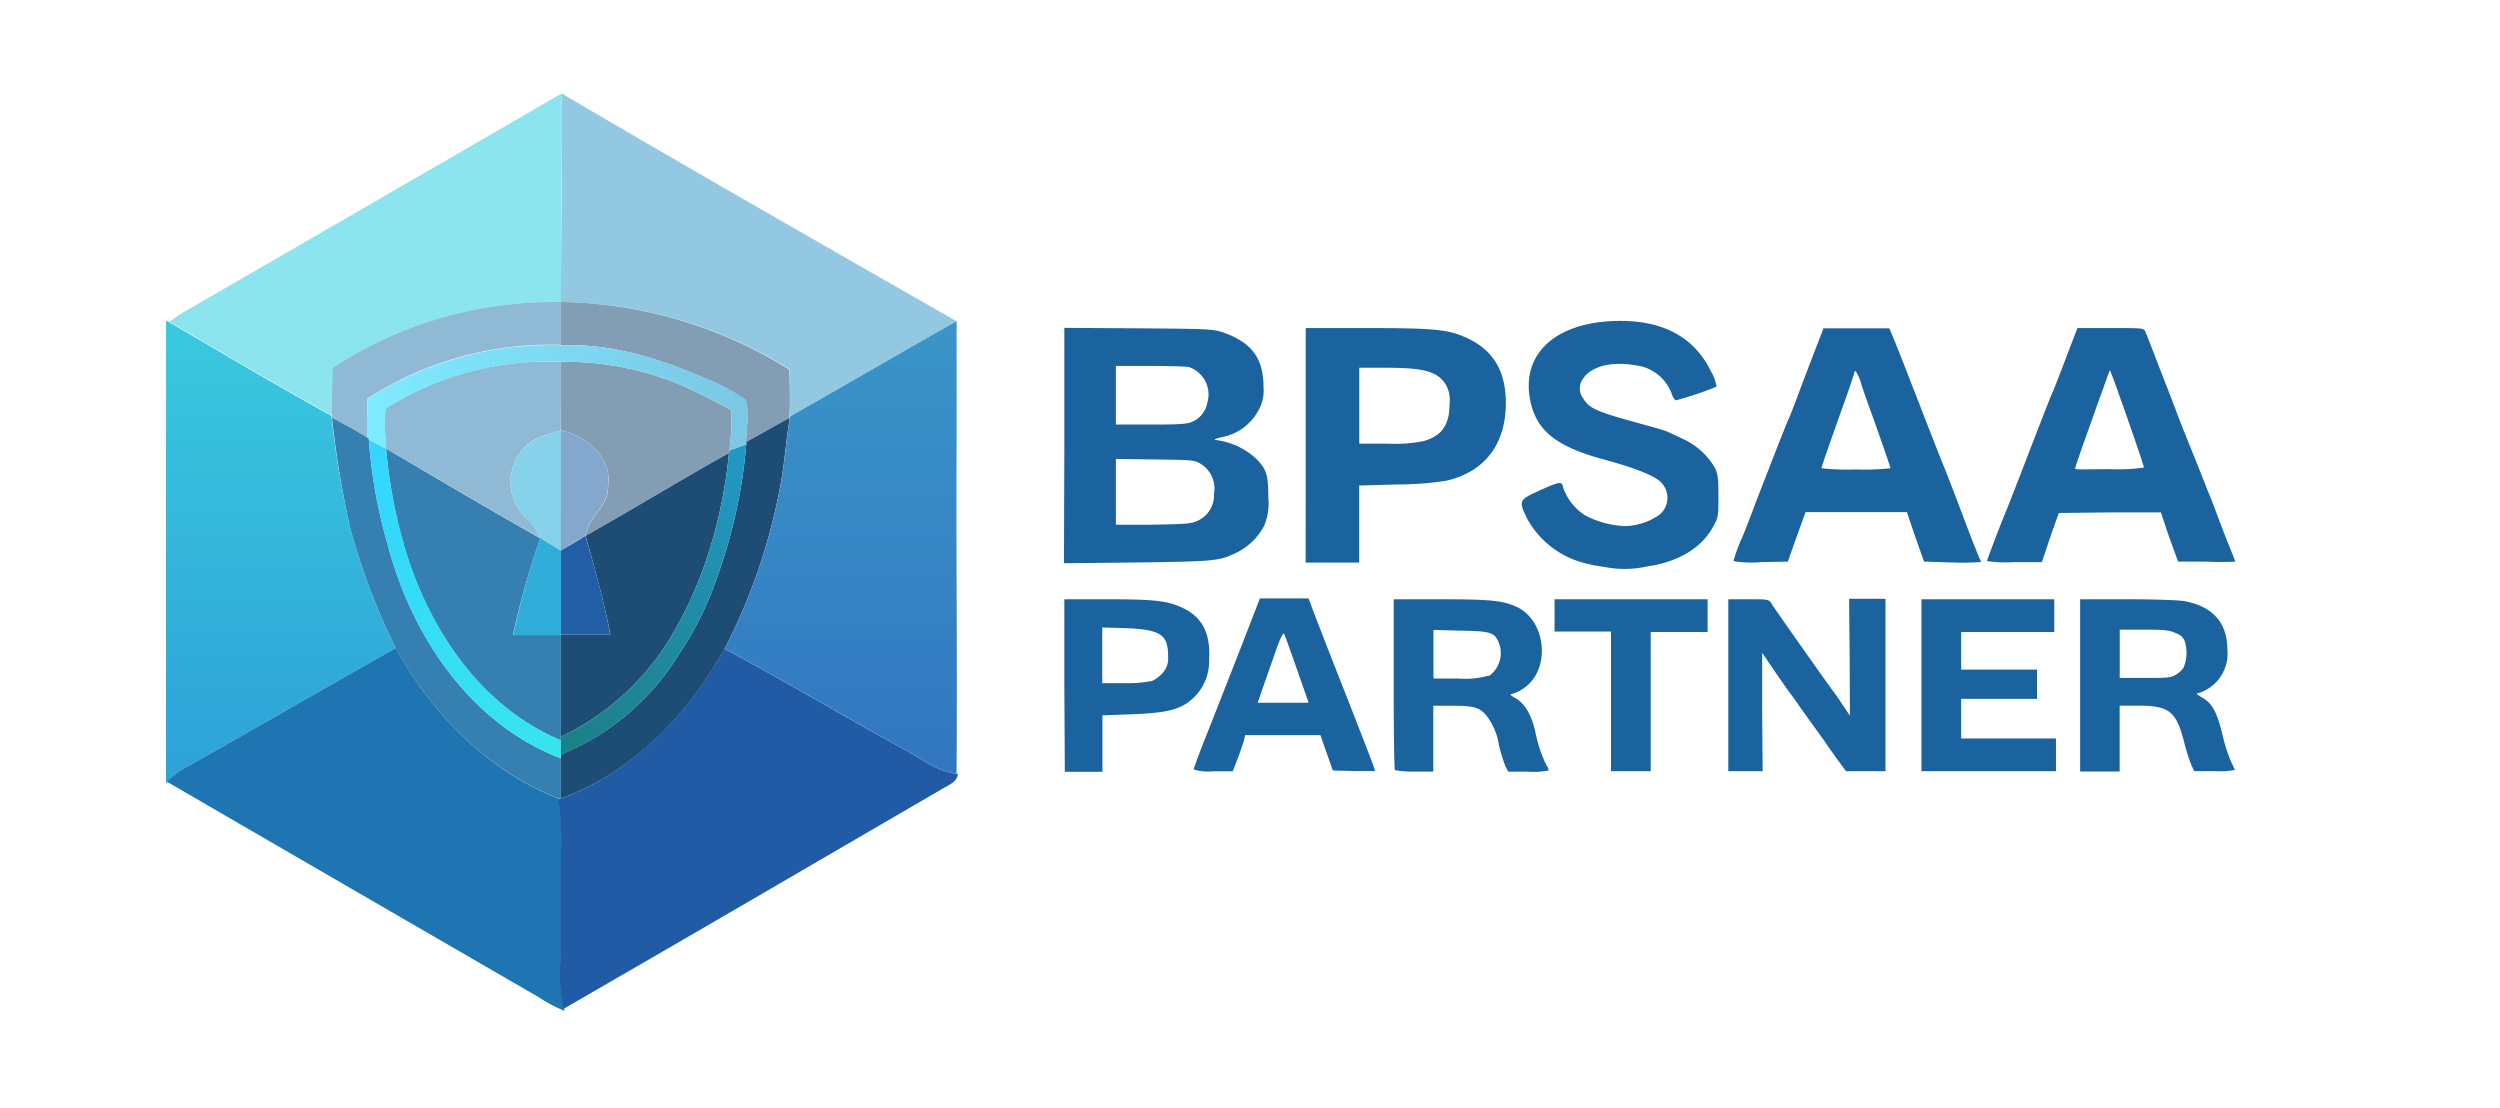
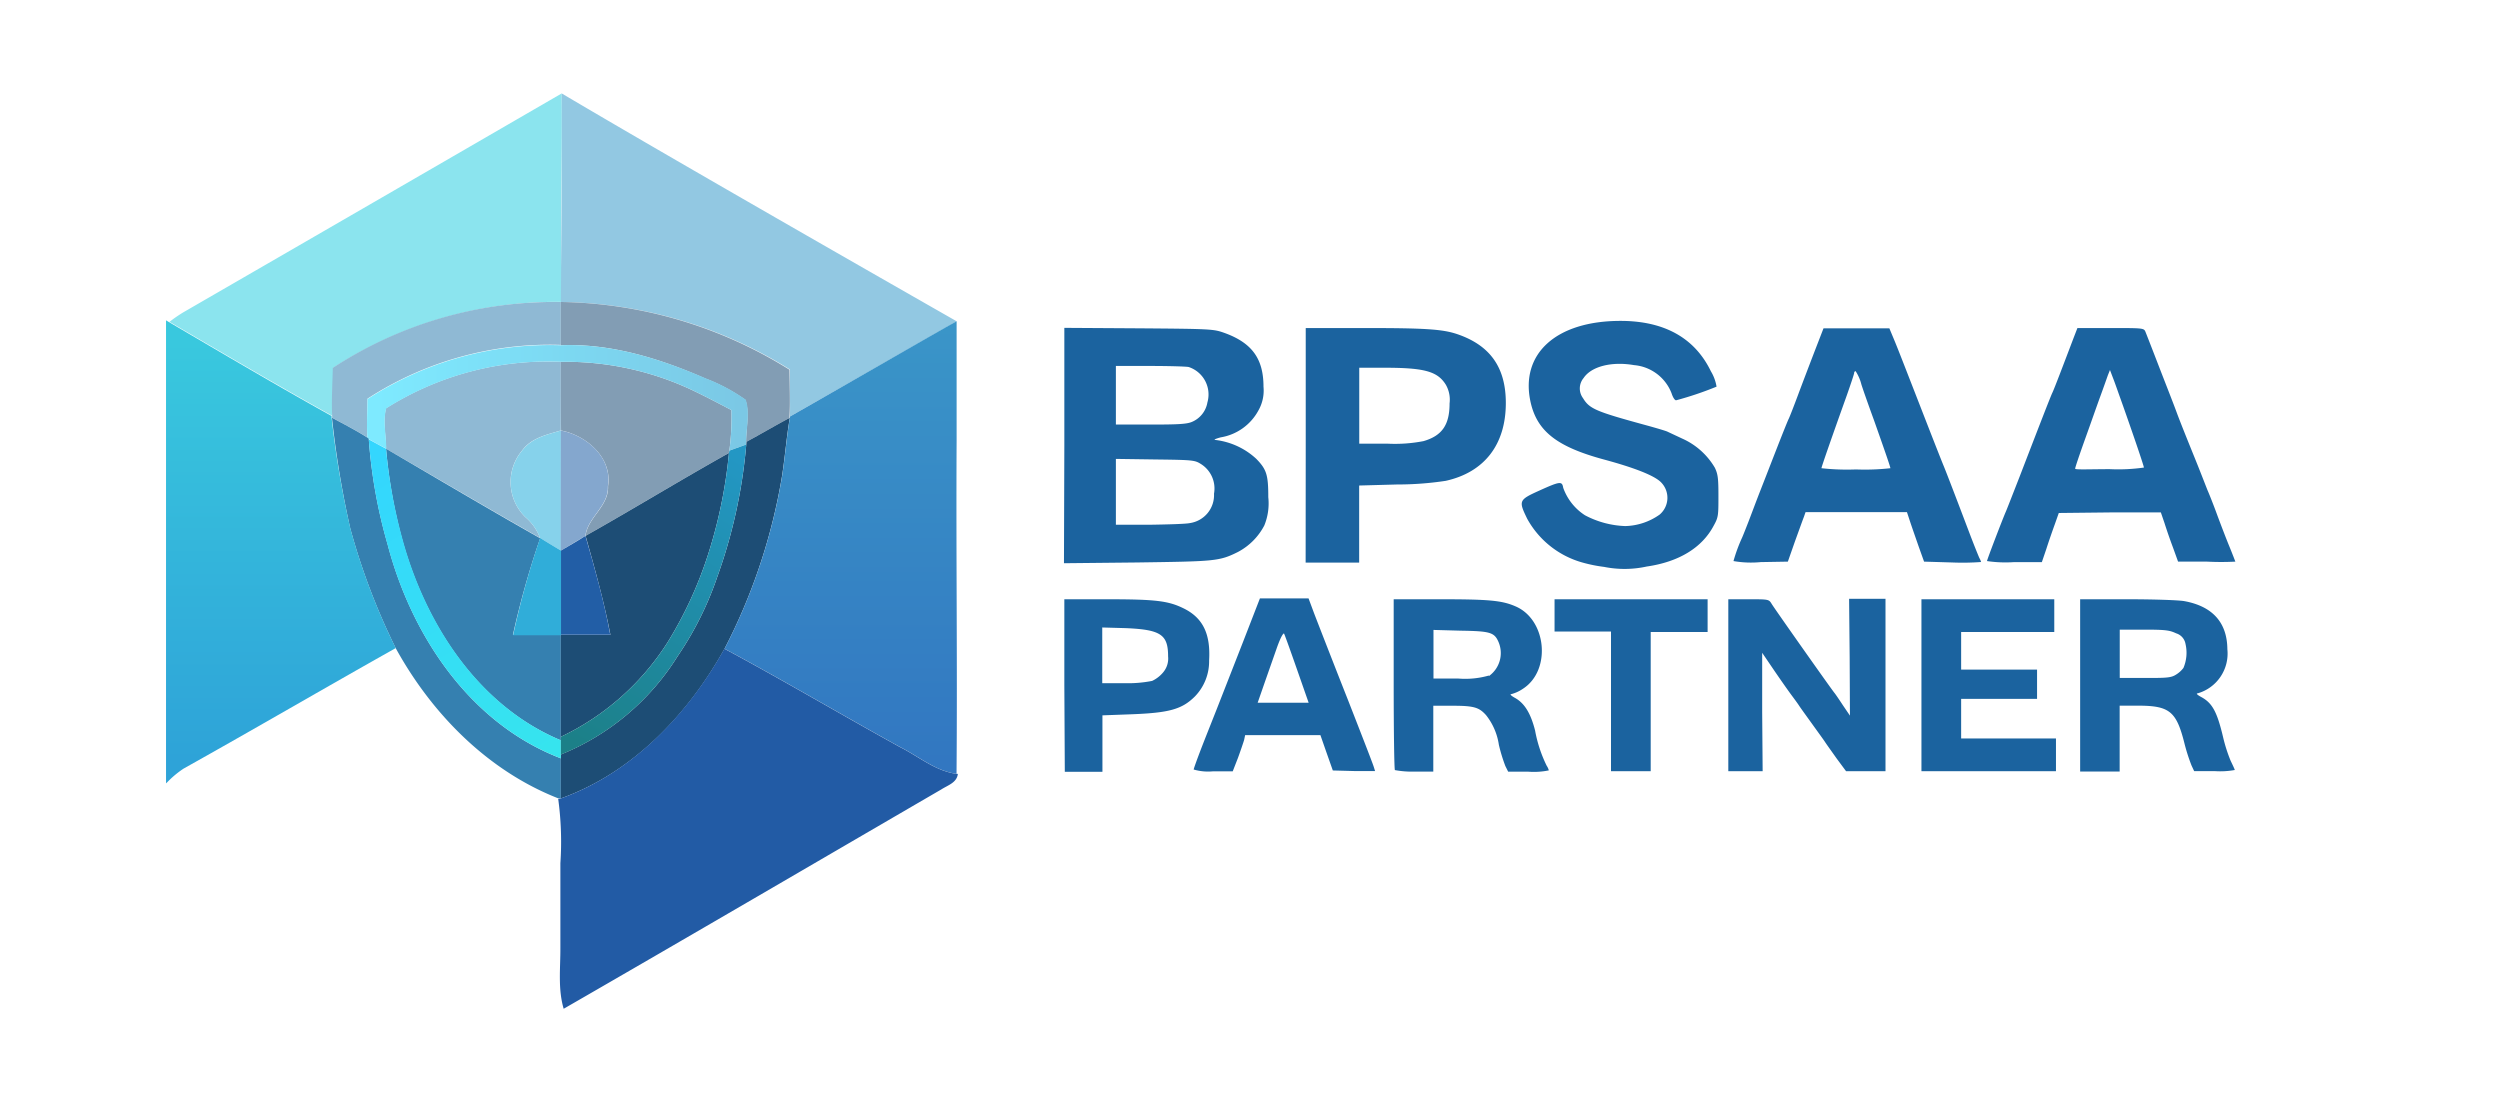
<svg xmlns="http://www.w3.org/2000/svg" height="1108" width="2500" viewBox="-2.865 -9.931 236.242 117.78">
  <linearGradient id="a" gradientUnits="userSpaceOnUse" x1="61.11" x2="22.42" y1="32.56" y2="32.56">
    <stop offset="0" stop-color="#7bc8e5" />
    <stop offset="1" stop-color="#7eeaff" />
  </linearGradient>
  <linearGradient id="b" gradientUnits="userSpaceOnUse" x1="71.74" x2="71.74" y1="25.06" y2="71.37">
    <stop offset="0" stop-color="#3a95c8" />
    <stop offset="1" stop-color="#3277c1" />
  </linearGradient>
  <linearGradient id="c" gradientUnits="userSpaceOnUse" x1="12.23" x2="12.23" y1="26.7" y2="71.04">
    <stop offset="0" stop-color="#39c8de" />
    <stop offset="1" stop-color="#2ea3d8" />
  </linearGradient>
  <linearGradient id="d" gradientUnits="userSpaceOnUse" x1="20.14" x2="39.57" y1="39.15" y2="71.17">
    <stop offset="0" stop-color="#34d6fe" />
    <stop offset="1" stop-color="#36e4ee" />
  </linearGradient>
  <linearGradient id="e" gradientUnits="userSpaceOnUse" x1="62.72" x2="44.84" y1="39.81" y2="69.92">
    <stop offset="0" stop-color="#2397c4" />
    <stop offset="1" stop-color="#1c8088" />
  </linearGradient>
  <path d="M1.9 23.25Q22 11.64 42.09 0c.07 6-.12 12 0 18.06a23.38 23.38 0 0 1 0 4.1 43.72 43.72 0 0 0-24.27 7c0 1.71-.15 3.41-.1 5.12-5.83-3.24-11.58-6.64-17.32-10 .46-.36.97-.71 1.5-1.03z" fill="#8be4ee" />
  <path d="M42.09 0c13.51 8 42 24.23 42 24.23s-11.95 6.83-17.74 10.12c.05-1.66-.06-3.32 0-5A47.11 47.11 0 0 0 42 22.17s.16-16.15.09-22.17z" fill="#92c8e2" />
  <path d="M17.76 29.17a43 43 0 0 1 24-7H42v4.56a35.62 35.62 0 0 0-20.56 5.72c0 1.37-.1 2.75 0 4.13-1.2-.77-2.49-1.42-3.75-2.11v-.18c-.08-1.71.03-3.41.07-5.12z" fill="#8fb9d4" />
  <path d="M23.42 33.46A32.17 32.17 0 0 1 42 28.53v7.3c-1.48.44-3.16.79-4.12 2.13a5.2 5.2 0 0 0 .34 7.07 5.44 5.44 0 0 1 1.57 2.22c-5.48-3.11-10.92-6.33-16.37-9.48 0-1.46-.37-2.93 0-4.31z" fill="#8fb9d4" />
  <path d="M42 22.17a47.11 47.11 0 0 1 24.3 7.2c0 1.66.1 3.32 0 5v.13c-1.55.82-3.06 1.72-4.61 2.55 0-1.47.4-3.06-.07-4.47a19.1 19.1 0 0 0-4.23-2.26C52.57 28.2 47.36 26.56 42 26.77v-4.6z" fill="#829db4" />
  <path d="M42 28.53a31.57 31.57 0 0 1 13.75 2.91c1.48.69 2.93 1.46 4.38 2.22a25.89 25.89 0 0 1-.22 4.31 2.21 2.21 0 0 0-.05.25c-5.13 2.87-10.13 5.93-15.24 8.81.26-2 2.5-3.14 2.4-5.29.47-3-2.28-5.38-5-5.91-.02-2.43-.02-4.87-.02-7.3z" fill="#829db4" />
  <path d="M61.66 32.79a19.1 19.1 0 0 0-4.23-2.26C52.57 28.43 47.36 26.79 42 27a35.62 35.62 0 0 0-20.56 5.72c0 1.37-.1 2.75 0 4.13l.16.13c.6.36 1.22.69 1.84 1 0-1.42-.37-2.89 0-4.27A32.17 32.17 0 0 1 42 28.76a31.57 31.57 0 0 1 13.75 2.91c1.48.69 2.93 1.46 4.38 2.22a25.89 25.89 0 0 1-.22 4.31l1.79-.65a2.83 2.83 0 0 0 0-.29c0-1.47.43-3.06-.04-4.47z" fill="url(#a)" transform="translate(0 -.23)" />
  <path d="M17.67 34.47c1.26.69 2.55 1.34 3.75 2.11l.16.13a54.41 54.41 0 0 0 2 11.2C26.11 57.6 32.33 66.98 42 70.68v4.26h-.26c-7.51-2.94-13.47-9-17.31-16a70.52 70.52 0 0 1-4.82-12.72 104.27 104.27 0 0 1-1.94-11.75z" fill="#3580b0" />
  <path d="M23.42 37.77c5.45 3.19 10.89 6.41 16.38 9.52a93.3 93.3 0 0 0-2.9 10.28H42v11.2c-8.87-3.7-14.46-12.47-16.89-21.45a54.7 54.7 0 0 1-1.69-9.55z" fill="#3580b0" />
  <path d="M61.73 37.03c1.55-.83 3.06-1.73 4.61-2.55-.35 2-.51 4.13-.83 6.19a62 62 0 0 1-6.11 18.36c-3.85 6.95-9.77 13.19-17.4 15.91v-4.67a26.27 26.27 0 0 0 12.41-10.44 34.92 34.92 0 0 0 4.21-8.42 55.31 55.31 0 0 0 3.09-14.09 2.83 2.83 0 0 0 .02-.29z" fill="#1d4d75" />
  <path d="M44.63 47.03c5.11-2.88 10.11-5.94 15.24-8.81a50.93 50.93 0 0 1-2.29 11 42.25 42.25 0 0 1-4.26 9.17 27.33 27.33 0 0 1-11.32 10V57.55h5.27c-.68-3.56-1.67-7.05-2.64-10.52z" fill="#1d4d75" />
  <path d="M37.89 37.96c1-1.34 2.64-1.69 4.12-2.13V48.6c-.74-.44-1.49-.89-2.22-1.35a5.44 5.44 0 0 0-1.57-2.22 5.2 5.2 0 0 1-.33-7.07z" fill="#86d2eb" />
  <path d="M42 35.83c2.74.53 5.49 2.88 5 5.91.1 2.15-2.14 3.28-2.4 5.29-.86.53-1.74 1.05-2.61 1.57.01-4.26.01-8.52.01-12.77z" fill="#84a7ce" />
  <path d="M84.07 37.14V24.46c-.11 0-11.93 6.83-17.72 10.12v.13c-.35 2-.51 4.13-.83 6.19a62 62 0 0 1-6.12 18.36c6.28 3.37 12.41 7 18.66 10.45 2 1 3.73 2.53 6 2.85.1-11.8-.06-23.56.01-35.42z" fill="url(#b)" transform="translate(0 -.23)" />
  <path d="M19.63 46.49a104.27 104.27 0 0 1-2-11.79v-.18c-5.83-3.24-11.58-6.64-17.32-10l-.28-.17v49.22l.14-.13A10.2 10.2 0 0 1 1.9 72c7.55-4.22 15-8.57 22.55-12.81a70.52 70.52 0 0 1-4.82-12.7z" fill="url(#c)" transform="translate(0 -.23)" />
  <path d="M25.15 47.54A54.7 54.7 0 0 1 23.42 38c-.62-.33-1.24-.66-1.84-1a54.41 54.41 0 0 0 2 11.2c2.53 9.63 8.75 19.01 18.42 22.71v-.41-1.51c-8.83-3.7-14.42-12.47-16.85-21.45z" fill="url(#d)" transform="translate(0 -.23)" />
  <path d="M42 48.6c.87-.52 1.75-1 2.61-1.57 1 3.47 2 7 2.64 10.51h-5.27c.02-2.98.02-5.96.02-8.94z" fill="#225ea6" />
  <path d="M39.8 47.25c.73.46 1.48.91 2.22 1.35v9h-5.1a93.3 93.3 0 0 1 2.88-10.35z" fill="#30add9" />
  <path d="M59.92 38.2a2.21 2.21 0 0 0-.05.25 50.93 50.93 0 0 1-2.29 11 42.25 42.25 0 0 1-4.26 9.17 27.33 27.33 0 0 1-11.32 10V70.51a26.27 26.27 0 0 0 12.41-10.45 34.92 34.92 0 0 0 4.21-8.42 55.31 55.31 0 0 0 3.09-14.09z" fill="url(#e)" transform="translate(0 -.23)" />
-   <path d="M1.9 71.77c7.55-4.22 15-8.57 22.55-12.81 3.84 7 9.8 13.07 17.31 16a33.87 33.87 0 0 1 .24 6.86v9c0 2.16-.27 4.36.35 6.47l.05.24a14.85 14.85 0 0 1-2.7-1.43Q19.9 84.65.14 73.17a10.2 10.2 0 0 1 1.76-1.4z" fill="#1f75b2" />
  <path d="M42 74.94c7.61-2.72 13.53-9 17.38-15.91 6.28 3.37 12.41 7 18.66 10.45 2 1 3.73 2.53 6 2.85h.16c-.1.94-1.07 1.21-1.75 1.65-13.4 7.79-26.75 15.6-40.15 23.32-.62-2.11-.34-4.31-.35-6.47v-9a33.87 33.87 0 0 0-.23-6.83z" fill="#225ba5" />
  <g fill="#1b639f">
    <path d="M95.52 62.89v-9.12H100c5.15 0 6.53.16 8.14.94 2.09 1 2.94 2.71 2.77 5.57a5.35 5.35 0 0 1-1.5 3.81c-1.38 1.38-2.74 1.76-6.84 1.91l-3 .11v6h-4zm9.33-.44a3.41 3.41 0 0 0 1.15-.88 2.28 2.28 0 0 0 .55-1.73c0-2.31-.77-2.84-4.49-3l-2.51-.07v5.92h2.35a13.18 13.18 0 0 0 2.95-.24zM109.27 71.87c0-.09.33-1 .71-2s1.18-3 1.72-4.37 1.82-4.65 2.81-7.18l1.8-4.64h5.17l.6 1.61c.77 2 2.77 7.12 3.6 9.21 1.85 4.73 2.62 6.73 2.74 7.11l.13.42h-2.25l-2.24-.06-.66-1.87-.66-1.89h-8l-.11.52c-.08.27-.37 1.13-.66 1.92l-.55 1.41h-2.09a5.5 5.5 0 0 1-2.06-.19zm10.94-10.76c-.7-2-1.3-3.67-1.34-3.7s-.27.12-.8 1.64l-1.27 3.62-.73 2.1h5.42zM130.66 71.93c-.07-.06-.13-4.18-.13-9.17v-8.99h5c5.13 0 6.51.13 7.94.75 3.32 1.41 3.83 6.79.82 8.75a4 4 0 0 1-1.24.58c-.21 0-.06.17.4.42 1 .57 1.65 1.64 2.11 3.45a14.26 14.26 0 0 0 1.23 3.74 1.65 1.65 0 0 1 .23.5 7.84 7.84 0 0 1-2.16.14h-2.16l-.3-.6a17.52 17.52 0 0 1-.69-2.26 6.61 6.61 0 0 0-1.36-3.15c-.73-.81-1.25-1-3.5-1h-2.11v7h-2a10 10 0 0 1-2.08-.16zm10-10a3 3 0 0 0 1-3.65c-.44-1-.92-1.12-4-1.17l-2.9-.08v5.17h2.66a9.13 9.13 0 0 0 3.22-.32zM153.63 64.63V57.2h-6v-3.43h16.27v3.48h-6.05v14.8h-4.22zM166.1 62.89v-9.12h2.16c2.15 0 2.15 0 2.46.51s6.38 9.12 6.69 9.48c.09.11.48.68.88 1.29l.74 1.09-.03-6.22-.06-6.2h3.87v18.33h-4.19l-1-1.35c-.53-.75-1.1-1.54-1.24-1.76s-.77-1.08-1.38-1.93-1.23-1.7-1.37-1.92-.53-.75-.85-1.18-1.12-1.57-1.81-2.58l-1.27-1.87v6.29l.05 6.3h-3.65zM186.63 62.89v-9.12h14.12v3.48h-9.9v4h8.07v3.11h-8.07v4.21h10.08v3.48h-14.3zM203.5 62.89v-9.12h5c2.82 0 5.48.09 6.08.2 3 .55 4.55 2.28 4.57 5.12a4.4 4.4 0 0 1-3.15 4.68c-.2 0-.07.15.33.37 1.21.64 1.72 1.56 2.37 4.31a16.51 16.51 0 0 0 .79 2.47c.22.46.42.88.45 1a8.67 8.67 0 0 1-2.12.12h-2.2l-.28-.6a19.75 19.75 0 0 1-.77-2.42c-.84-3.32-1.58-3.92-4.8-3.94h-2.07v7h-4.2zm10.21-1.12a2.83 2.83 0 0 0 .77-.7 4.12 4.12 0 0 0 .22-2.55 1.43 1.43 0 0 0-1-1.13c-.7-.33-1.14-.39-3.39-.39h-2.6v5.13h2.71c2.36.02 2.78-.03 3.29-.36zM152.9 50.33a15.6 15.6 0 0 1-2.29-.46 9.67 9.67 0 0 1-5.89-4.66c-.93-1.92-.9-2 1.31-3s2.4-1 2.52-.29a5.78 5.78 0 0 0 2.31 2.92 9.83 9.83 0 0 0 4.29 1.15 6.58 6.58 0 0 0 3.65-1.22 2.34 2.34 0 0 0 .1-3.48c-.72-.68-2.74-1.49-6-2.37-5-1.35-7.11-3-7.81-6.07-1.16-5.17 2.7-8.67 9.55-8.67 4.64 0 7.89 1.8 9.61 5.36a4.56 4.56 0 0 1 .6 1.63 35.57 35.57 0 0 1-4.3 1.45c-.15 0-.35-.33-.48-.74a4.7 4.7 0 0 0-4-3c-2.38-.41-4.53.14-5.35 1.37a1.73 1.73 0 0 0-.06 2.15c.68 1.12 1.36 1.41 6.51 2.82 1.21.33 2.33.66 2.47.74l1.56.73a7.61 7.61 0 0 1 3.47 3.1c.33.69.38 1.15.38 3 0 2.06 0 2.26-.51 3.17-1.23 2.33-3.7 3.84-7.11 4.33a11 11 0 0 1-4.53.04zM95.52 37.4V24.92l7.93.05c7.81.06 7.94.08 9.12.5 2.91 1.06 4.12 2.75 4.12 5.7a4.27 4.27 0 0 1-.55 2.55 5.58 5.58 0 0 1-4 2.84c-.6.16-.8.28-.53.28a7.74 7.74 0 0 1 4.31 2c1.1 1.13 1.28 1.7 1.28 4.08a6.19 6.19 0 0 1-.42 3 6.68 6.68 0 0 1-2.8 2.82c-2 1-2.46 1-10.75 1.12l-7.75.08zm13.36 8.27a3 3 0 0 0 2.55-3.12 3.07 3.07 0 0 0-1.38-3.15c-.67-.42-.84-.44-4.85-.49l-4.2-.06v7h3.54c1.94-.03 3.9-.08 4.34-.18zm.17-10.74a2.74 2.74 0 0 0 1.68-2.09 3.07 3.07 0 0 0-2-3.76c-.33-.06-2.2-.11-4.15-.11H101v6.23h3.66c2.92 0 3.84-.05 4.39-.27zM121.18 37.4V24.94h6.38c6.35 0 8.18.13 9.7.64 3.52 1.19 5.19 3.54 5.19 7.33 0 4.4-2.26 7.35-6.38 8.27a34.27 34.27 0 0 1-5.21.39l-4 .11v8.19h-5.69zm12.52-.44c2-.58 2.77-1.76 2.77-4a3.2 3.2 0 0 0-.4-2c-.88-1.41-2.26-1.8-6.49-1.8h-2.71v8.07h3a15.78 15.78 0 0 0 3.83-.27zM166.65 49.71a17 17 0 0 1 .92-2.5c.09-.2.38-.93.66-1.65s.82-2.18 1.26-3.3 1.25-3.21 1.82-4.67 1.12-2.83 1.21-3 .55-1.35 1-2.56 1.25-3.3 1.76-4.63l.94-2.43h7l.48 1.15c.45 1.07 1.35 3.41 4 10.21.61 1.56 1.18 3 1.27 3.21s.57 1.4 2.82 7.34c.46 1.21.92 2.34 1 2.51a1.86 1.86 0 0 1 .18.42 26.64 26.64 0 0 1-3.06.05l-3-.09-.59-1.65c-.31-.9-.73-2.09-.9-2.61l-.33-1h-10.78l-.18.52c-.11.27-.53 1.45-.95 2.6l-.75 2.14-2.88.05a10.74 10.74 0 0 1-2.9-.11zm16.68-9.87c0-.13-.53-1.67-1.74-5.09-.48-1.31-1.08-3-1.34-3.8a4.67 4.67 0 0 0-.62-1.43.18.18 0 0 0-.15.18c0 .11-.36 1.19-.8 2.44-1.6 4.47-2.68 7.57-2.68 7.7a24.69 24.69 0 0 0 3.67.13 24.6 24.6 0 0 0 3.66-.13zM193.6 49.71c0-.15 1.67-4.5 2-5.25.09-.2.75-1.89 1.48-3.76 2.18-5.66 3.28-8.5 3.47-8.89s1.13-2.86 2.25-5.81l.41-1.06h3.53c3.49 0 3.54 0 3.71.42.09.22.71 1.81 1.37 3.52s1.54 3.94 1.93 5 1.25 3.19 1.94 4.89 1.29 3.28 1.38 3.48.51 1.23.9 2.29 1 2.66 1.37 3.56.66 1.67.66 1.67a29.71 29.71 0 0 1-3 0h-3.09l-.53-1.47a57 57 0 0 1-.91-2.62l-.39-1.14h-5.43l-5.42.06-.42 1.19c-.24.66-.65 1.83-.9 2.62l-.48 1.41h-2.92a13.38 13.38 0 0 1-2.91-.11zm16.68-9.94c0-.09-.45-1.46-1-3.06s-1.21-3.48-1.47-4.2-.59-1.68-.79-2.19l-.35-.92-.22.55c-.11.31-.47 1.34-.82 2.29s-1 2.82-1.47 4.12c-.77 2.15-1.19 3.4-1.19 3.53s1.65.05 3.67.05a19.32 19.32 0 0 0 3.64-.17z" />
  </g>
</svg>